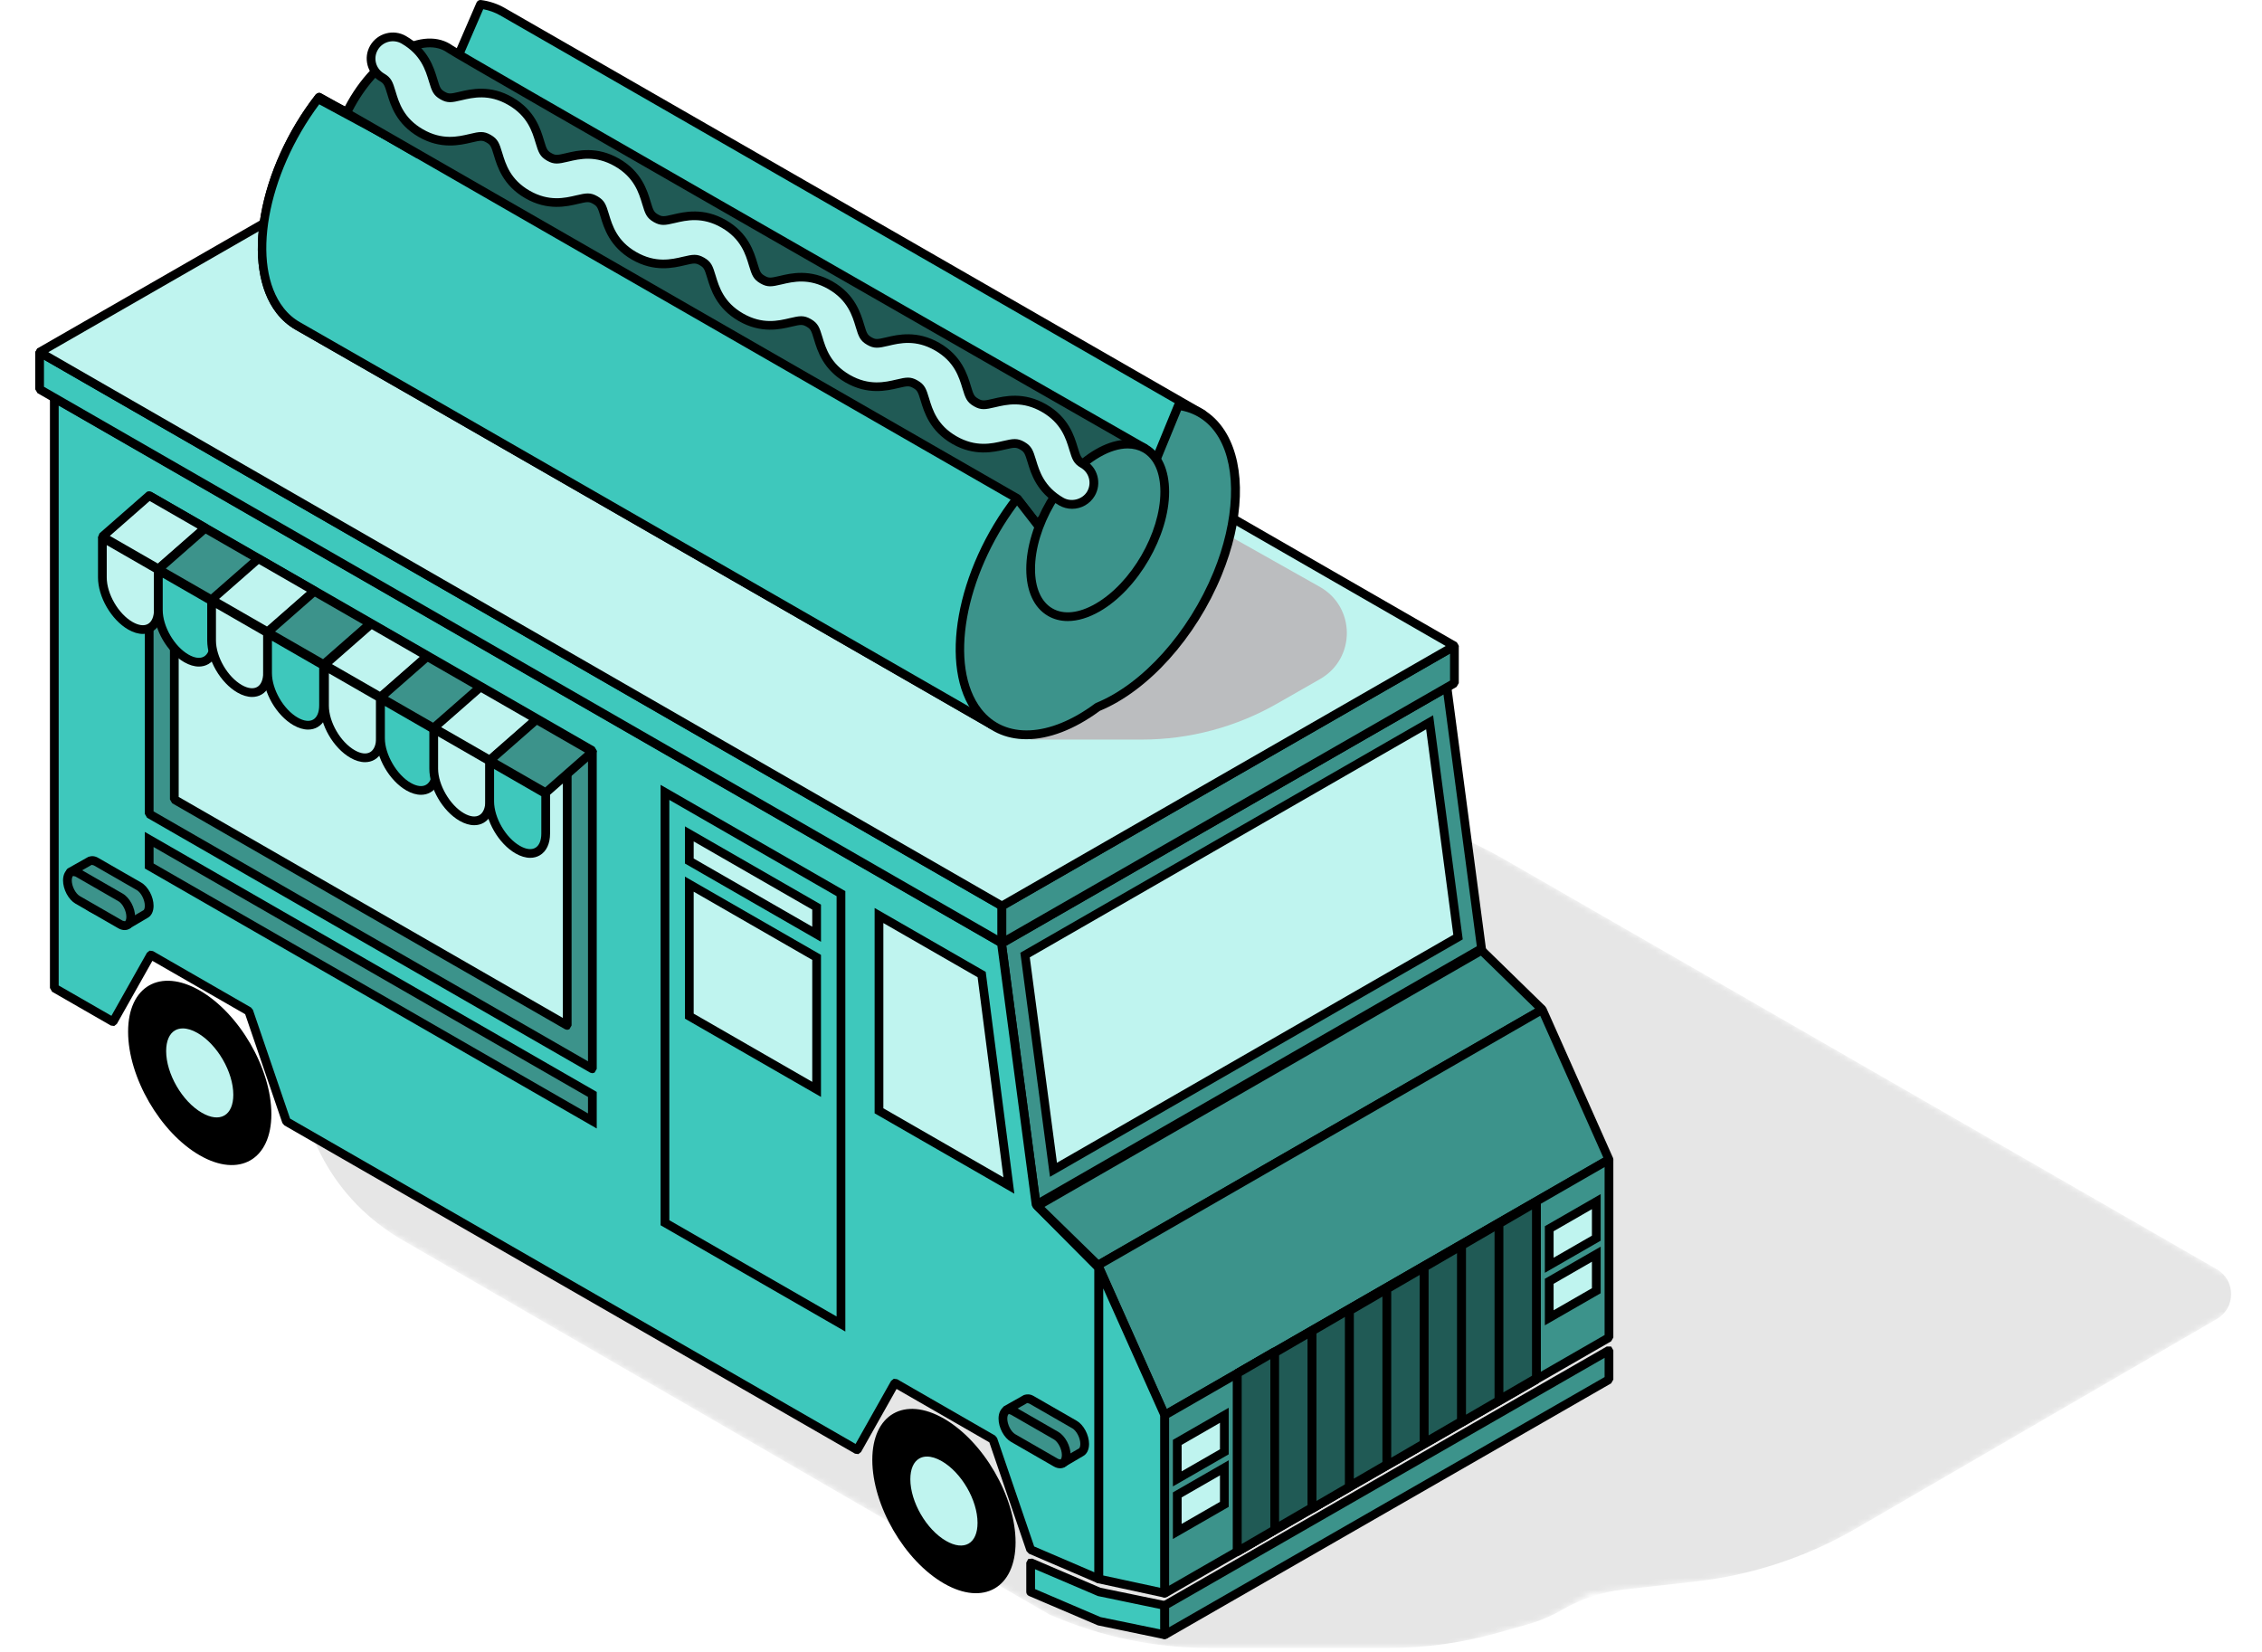
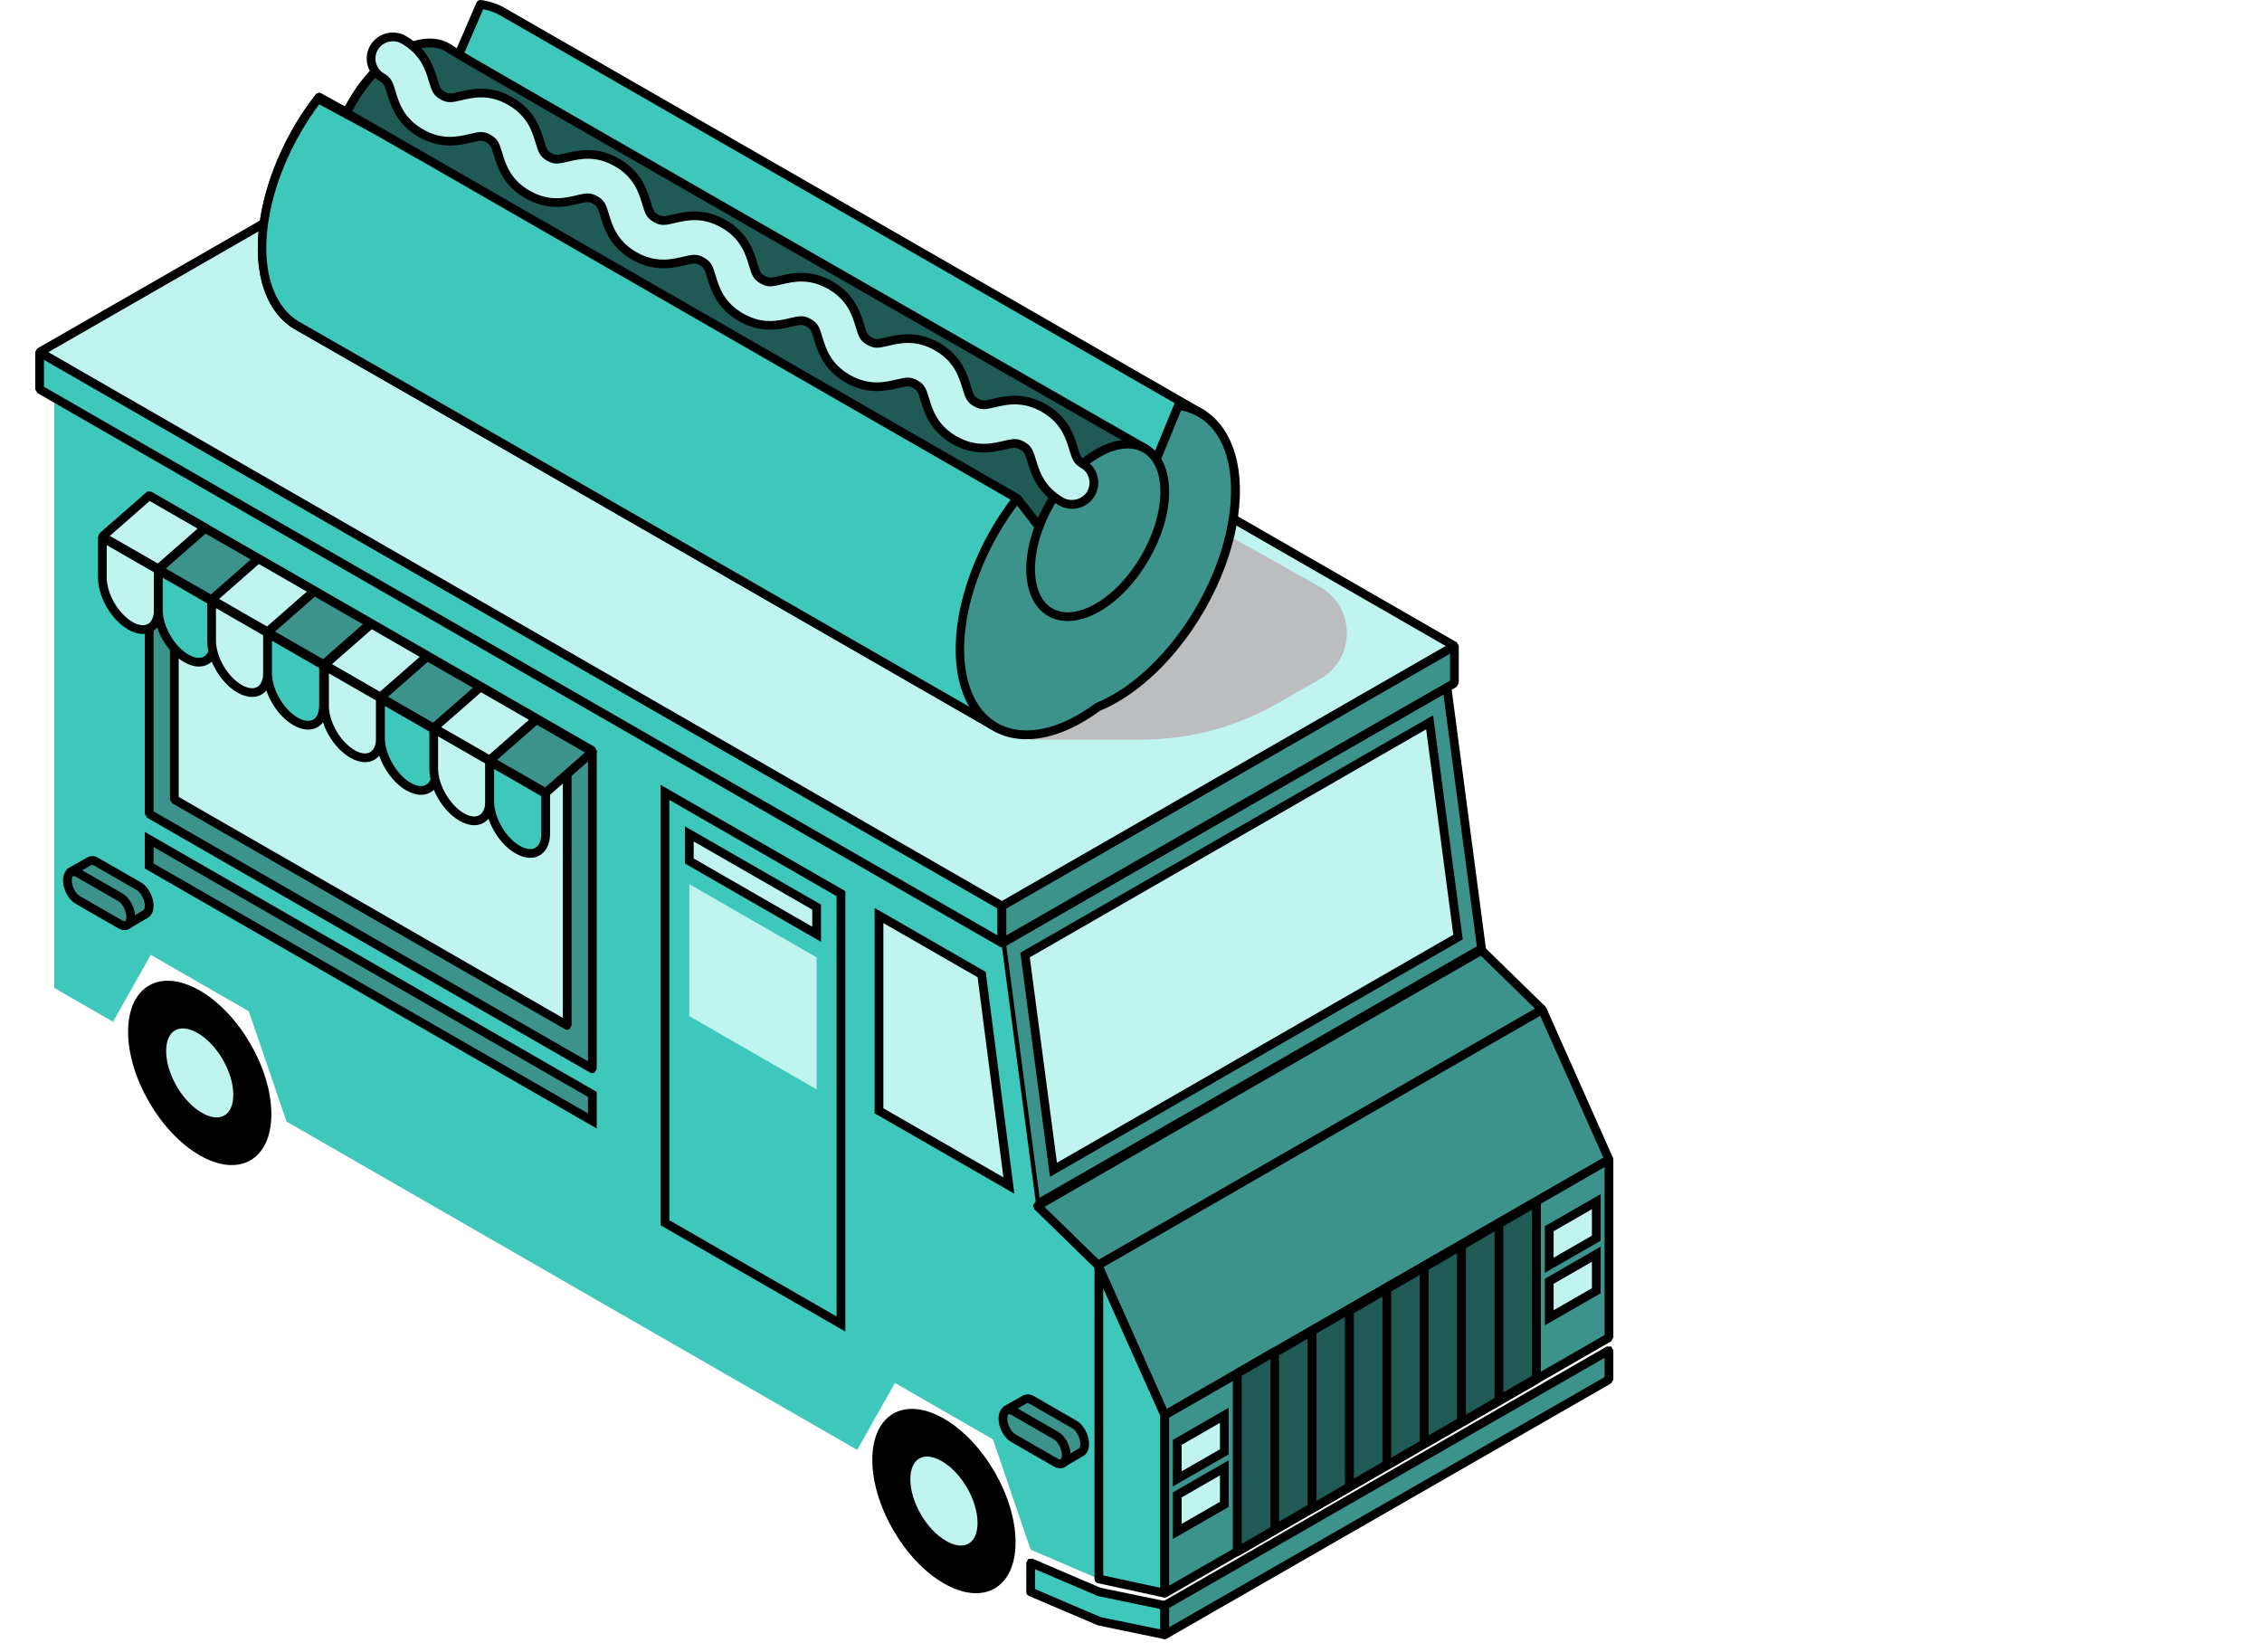
<svg xmlns="http://www.w3.org/2000/svg" width="382" height="279" viewBox="0 0 382 279" fill="none">
  <mask id="mask0_284_21947" style="mask-type:luminance" maskUnits="userSpaceOnUse" x="14" y="125" width="368" height="154">
    <path d="M243.898 278.328H198.432L185.573 276.104L177.252 272.706L14.734 178.628L74.09 144.476L132.048 136.313L135.375 134.398L168.83 153.655L169.199 153.752L169.568 153.655L219.238 125.11L381.676 218.571L374.337 222.796L300.827 265.484L268.659 269.091L261.052 273.483L243.898 278.328Z" fill="white" />
  </mask>
  <g mask="url(#mask0_284_21947)">
-     <path opacity="0.1" d="M252.922 275.779C246.935 277.47 240.743 278.328 234.522 278.328H204.193C200.359 278.328 196.533 278 192.756 277.346V277.346C187.982 276.521 183.311 275.18 178.825 273.349L177.252 272.706L68.047 209.49C44.357 195.776 44.402 161.558 68.128 147.906V147.906C72.066 145.641 76.401 144.151 80.9 143.517L131.092 136.448C131.724 136.359 132.333 136.149 132.886 135.831V135.831C134.427 134.944 136.324 134.944 137.865 135.831L168.719 153.591C168.793 153.633 168.872 153.666 168.954 153.687V153.687C169.115 153.73 169.283 153.73 169.444 153.687V153.687C169.526 153.666 169.605 153.633 169.679 153.591L184.338 145.166C205.946 132.749 232.526 132.756 254.127 145.184L374.336 214.348C377.593 216.222 377.593 220.921 374.337 222.796V222.796L313.554 258.093C305.161 262.967 295.846 266.043 286.201 267.124L274.124 268.478C270.52 268.882 267.038 270.027 263.897 271.841V271.841C262.008 272.931 259.99 273.783 257.891 274.376L252.922 275.779Z" fill="black" />
-   </g>
+     </g>
  <path d="M250.195 160.212L174.979 203.489L169.14 159.353L244.356 116.076L250.195 160.212Z" fill="#3C938B" />
  <path d="M169.937 159.741L175.567 202.3L249.401 159.821L243.769 117.262L169.937 159.741ZM174.392 204.674L168.346 158.962L168.774 158.714L244.944 114.89L250.992 160.6L250.567 160.847L174.392 204.674Z" fill="black" />
  <path d="M173.107 161.3L241.43 121.992L246.227 158.261L177.907 197.573L173.107 161.3Z" fill="#BFF4EF" />
  <path d="M173.905 161.691L178.495 196.384L245.431 157.873L240.843 123.177L173.905 161.691ZM177.317 198.758L172.313 160.912L172.739 160.665L242.018 120.806L247.022 158.652L246.597 158.9L177.317 198.758Z" fill="black" />
  <path d="M185.573 214.15L174.979 203.489L169.119 159.256L9.17 67.228V166.863L19.094 172.573L25.459 161.271L42.014 170.796L48.381 189.424L144.765 244.88L151.133 233.577L167.687 243.103L174.052 261.73L185.573 266.678V214.15Z" fill="#3EC8BC" />
-   <path d="M174.648 261.186L184.835 265.561V214.45L174.453 204.003L174.246 203.586L168.434 159.715L9.908 68.501V166.44L18.817 171.564L24.818 160.912L25.264 160.562L25.831 160.632L42.382 170.158L42.71 170.558L48.986 188.924L144.488 243.871L150.489 233.218L150.938 232.868L151.502 232.939L168.053 242.464L168.384 242.865L174.648 261.186ZM185.573 267.414L185.281 267.352L173.762 262.407L173.355 261.969L167.076 243.603L151.41 234.586L145.409 245.239L144.96 245.589L144.396 245.518L48.009 190.062L47.681 189.662L41.405 171.296L25.736 162.28L19.735 172.932L19.289 173.282L18.725 173.209L8.801 167.502L8.432 166.863V67.227L8.801 66.592H9.539L169.488 158.62L169.851 159.159L175.678 203.144L186.099 213.632L186.311 214.15V266.678L185.981 267.293L185.573 267.414Z" fill="black" />
  <path d="M100.037 180.525L25.193 137.463V83.713L100.037 126.775V180.525Z" fill="#3C938B" />
  <path d="M25.934 137.039L99.299 179.251V127.199L25.934 84.987V137.039ZM100.037 181.26L99.668 181.163L24.827 138.101L24.458 137.463V83.713L24.827 83.078H25.565L100.406 126.14L100.775 126.775V180.525L100.406 181.163L100.037 181.26Z" fill="black" />
  <path d="M29.441 135.021V91.044L95.789 129.217V173.197L29.441 135.021Z" fill="#BFF4EF" />
  <path d="M30.176 134.597L95.052 171.923V129.643L30.176 92.318V134.597ZM95.79 173.932L95.421 173.832L29.069 135.659L28.7 135.021V91.044L29.069 90.409H29.807L96.159 128.581L96.528 129.217V173.197L96.159 173.832L95.79 173.932Z" fill="black" />
  <path d="M148.441 187.606L170.38 200.232L165.778 164.601L148.441 154.625V187.606Z" fill="#BFF4EF" />
  <path d="M149.179 187.182L169.456 198.849L165.096 165.054L149.179 155.896V187.182ZM171.301 201.609L147.703 188.032V153.351L166.465 164.145L171.301 201.609Z" fill="black" />
  <path d="M112.297 206.513L142.021 223.616V150.931L112.297 133.83V206.513Z" fill="#3EC8BC" />
  <path d="M113.035 206.089L141.282 222.346V151.357L113.035 135.101V206.089ZM142.758 224.89L111.559 206.939V132.556L142.758 150.507V224.89Z" fill="black" />
  <path d="M137.907 183.99L116.408 171.623V149.327L137.907 161.697V183.99Z" fill="#BFF4EF" />
-   <path d="M117.147 171.196L137.17 182.719V162.121L117.147 150.601V171.196ZM138.646 185.264L115.671 172.047V148.056L138.646 161.271V185.264Z" fill="black" />
  <path d="M137.907 153.207L116.408 140.837V145.417L137.907 157.788V153.207Z" fill="#BFF4EF" />
  <path d="M117.147 144.994L137.17 156.517V153.631L117.147 142.111V144.994ZM138.646 159.062L115.671 145.844V139.566L138.646 152.781V159.062Z" fill="black" />
  <path d="M174.454 242.668L179.452 247.101C179.452 247.101 182.259 245.439 182.557 245.28C182.938 245.08 183.18 244.586 183.18 243.877C183.18 242.612 182.41 241.144 181.456 240.594L174.209 236.425C173.867 236.228 173.548 236.178 173.279 236.251L169.873 238.172C169.873 238.172 173.503 242.12 174.454 242.668Z" fill="#3C938B" />
  <path d="M171.041 238.352C172.425 239.829 174.288 241.726 174.822 242.032L174.943 242.12L179.539 246.192C180.357 245.709 181.987 244.75 182.211 244.633C182.305 244.583 182.441 244.341 182.441 243.877C182.441 242.882 181.812 241.647 181.086 241.235L173.839 237.063L173.476 236.96L171.041 238.352ZM179.454 247.836L178.964 247.648L174.013 243.262C172.939 242.576 169.931 239.328 169.326 238.67L169.143 238.058L169.509 237.534L172.915 235.61C173.405 235.454 173.937 235.419 174.574 235.787L181.824 239.958C182.999 240.632 183.917 242.353 183.917 243.877C183.917 244.841 183.548 245.592 182.905 245.93C182.606 246.089 179.832 247.733 179.832 247.733L179.454 247.836Z" fill="black" />
  <path d="M171.094 242.873L178.341 247.045C179.291 247.592 180.065 247.01 180.065 245.745C180.065 244.48 179.291 243.012 178.341 242.464L171.094 238.293C170.143 237.746 169.37 238.328 169.37 239.593C169.37 240.858 170.143 242.326 171.094 242.873Z" fill="#3C938B" />
  <path d="M170.409 238.823L170.336 238.84C170.259 238.887 170.108 239.102 170.108 239.593C170.108 240.588 170.74 241.823 171.463 242.235L178.71 246.407L179.1 246.498C179.177 246.454 179.327 246.239 179.327 245.745C179.327 244.753 178.693 243.518 177.972 243.1L170.725 238.931L170.409 238.823ZM179.026 247.983C178.684 247.983 178.324 247.883 177.972 247.683L170.725 243.512C169.55 242.835 168.632 241.117 168.632 239.593C168.632 238.658 168.984 237.919 169.598 237.566C170.141 237.255 170.82 237.287 171.463 237.658L178.71 241.826C179.882 242.503 180.803 244.224 180.803 245.745C180.803 246.68 180.452 247.419 179.838 247.772C179.593 247.913 179.315 247.983 179.026 247.983Z" fill="black" />
  <path d="M15.289 153.231L21.468 156.202C21.468 156.202 24.272 154.54 24.573 154.381C24.951 154.181 25.193 153.687 25.193 152.978C25.193 151.713 24.423 150.245 23.472 149.695L16.225 145.526C15.883 145.329 15.561 145.279 15.292 145.353L11.886 147.274C11.886 147.274 14.336 152.684 15.289 153.231Z" fill="#3C938B" />
  <path d="M15.653 152.59L21.433 155.369C22.194 154.919 23.992 153.854 24.228 153.731C24.32 153.684 24.459 153.443 24.459 152.981C24.459 151.986 23.824 150.751 23.104 150.333L15.857 146.165L15.493 146.065L12.837 147.58C13.891 149.83 15.178 152.228 15.653 152.59ZM21.468 156.938L21.149 156.867L14.968 153.893L14.918 153.866C13.876 153.266 11.978 149.268 11.216 147.577C11.057 147.23 11.193 146.821 11.523 146.632L14.93 144.714C15.431 144.555 15.96 144.523 16.595 144.894L23.842 149.059C25.014 149.736 25.935 151.457 25.935 152.981C25.935 153.943 25.566 154.693 24.919 155.031C24.624 155.19 21.846 156.835 21.846 156.835L21.468 156.938Z" fill="black" />
  <path d="M13.111 151.975L20.355 156.146C21.309 156.693 22.079 156.111 22.079 154.846C22.079 153.581 21.309 152.113 20.355 151.566L13.111 147.394C12.158 146.847 11.387 147.43 11.387 148.694C11.387 149.959 12.158 151.427 13.111 151.975Z" fill="#3C938B" />
  <path d="M13.477 151.339L20.724 155.508L21.114 155.599C21.19 155.555 21.341 155.337 21.341 154.846C21.341 153.852 20.709 152.616 19.986 152.204L12.739 148.033L12.349 147.944C12.27 147.986 12.122 148.203 12.122 148.695C12.122 149.686 12.757 150.922 13.477 151.339ZM21.043 157.085C20.697 157.085 20.334 156.985 19.986 156.785L12.739 152.616C11.567 151.936 10.646 150.215 10.646 148.695C10.646 147.759 10.997 147.021 11.608 146.668C12.152 146.362 12.83 146.385 13.477 146.756L20.724 150.927C21.899 151.604 22.817 153.325 22.817 154.846C22.817 155.784 22.466 156.523 21.852 156.873C21.604 157.017 21.329 157.085 21.043 157.085Z" fill="black" />
  <path d="M45.828 188.168C45.828 195.855 40.411 198.973 33.73 195.128C27.05 191.283 21.633 181.937 21.633 174.247C21.633 166.56 27.05 163.445 33.73 167.29C40.411 171.132 45.828 180.481 45.828 188.168Z" fill="black" />
  <path d="M40.142 184.896C40.142 188.971 37.273 190.621 33.73 188.585C30.191 186.547 27.322 181.593 27.322 177.521C27.322 173.447 30.191 171.794 33.73 173.832C37.273 175.868 40.142 180.822 40.142 184.896Z" fill="#BFF4EF" />
  <path d="M30.873 173.694C30.392 173.694 29.949 173.803 29.565 174.021C28.594 174.58 28.059 175.824 28.059 177.518C28.059 181.352 30.769 186.032 34.102 187.947C35.578 188.797 36.918 188.959 37.895 188.397C38.867 187.835 39.401 186.594 39.401 184.896C39.401 181.06 36.691 176.386 33.364 174.468C32.467 173.95 31.62 173.694 30.873 173.694ZM36.594 190.198C35.587 190.198 34.489 189.871 33.364 189.224C29.624 187.07 26.584 181.819 26.584 177.518C26.584 175.277 27.381 173.579 28.827 172.747C30.285 171.905 32.151 172.076 34.102 173.194C37.836 175.344 40.877 180.593 40.877 184.896C40.877 187.141 40.08 188.835 38.633 189.668C38.022 190.021 37.332 190.198 36.594 190.198Z" fill="black" />
  <path d="M171.508 260.48C171.508 268.167 166.091 271.282 159.411 267.437C152.73 263.595 147.313 254.246 147.313 246.56C147.313 238.873 152.73 235.754 159.411 239.599C166.091 243.444 171.508 252.79 171.508 260.48Z" fill="black" />
  <path d="M165.819 257.206C165.819 261.28 162.95 262.934 159.41 260.895C155.868 258.859 152.999 253.905 152.999 249.831C152.999 245.756 155.868 244.106 159.41 246.142C162.95 248.18 165.819 253.134 165.819 257.206Z" fill="#BFF4EF" />
  <path d="M156.549 246.003C156.065 246.003 155.625 246.112 155.245 246.333C154.271 246.892 153.736 248.133 153.736 249.831C153.736 253.664 156.446 258.341 159.779 260.256C161.252 261.107 162.595 261.26 163.575 260.707C164.546 260.145 165.084 258.9 165.084 257.206C165.084 253.373 162.374 248.698 159.041 246.78C158.144 246.265 157.296 246.003 156.549 246.003ZM162.273 262.507C161.267 262.507 160.169 262.18 159.041 261.533C155.301 259.38 152.26 254.132 152.26 249.831C152.26 247.589 153.057 245.895 154.507 245.056C155.959 244.23 157.828 244.385 159.779 245.506C163.516 247.657 166.56 252.905 166.56 257.206C166.56 259.45 165.76 261.145 164.313 261.977C163.699 262.33 163.008 262.507 162.273 262.507Z" fill="black" />
  <path d="M100.037 189.321L25.193 146.259V141.781L100.037 184.843V189.321Z" fill="#3C938B" />
  <path d="M25.934 145.835L99.299 188.047V185.267L25.934 143.055V145.835ZM100.775 190.595L99.668 189.959L24.458 146.685V140.508L25.565 141.143L100.775 184.417V190.595Z" fill="black" />
  <path d="M196.696 276.104L185.559 273.795L174.052 268.867V263.916L185.559 268.841L196.696 271.153V276.104Z" fill="#3EC8BC" />
  <path d="M174.792 268.382L185.851 273.118L195.961 275.201V271.753L185.408 269.561L174.792 265.028V268.382ZM196.699 276.839L196.548 276.825L185.408 274.515L173.762 269.544C173.491 269.429 173.316 269.161 173.316 268.867V263.916L173.647 263.301L174.344 263.24L185.851 268.167L196.847 270.432C197.192 270.506 197.437 270.806 197.437 271.153V276.104L197.165 276.675L196.699 276.839Z" fill="black" />
  <path d="M175.177 203.68L250.196 160.5L260.454 170.511L185.435 213.691L175.177 203.68Z" fill="#3C938B" />
  <path d="M176.39 203.833L185.55 212.776L259.242 170.358L250.083 161.418L176.39 203.833ZM185.434 214.426L184.918 214.217L174.663 204.206L174.444 203.589L174.81 203.042L249.829 159.862C250.112 159.7 250.475 159.741 250.711 159.974L260.969 169.985L261.185 170.602L260.822 171.147L185.803 214.329L185.434 214.426Z" fill="black" />
  <path d="M196.697 239.017L271.718 195.837L260.453 170.511L185.435 213.691L196.697 239.017Z" fill="#3C938B" />
  <path d="M186.376 214L197.042 237.973L270.773 195.528L260.11 171.556L186.376 214ZM196.699 239.755L196.469 239.717L196.023 239.317L184.761 213.991C184.608 213.647 184.741 213.244 185.065 213.053L260.084 169.873L260.68 169.811L261.129 170.211L272.391 195.537C272.544 195.884 272.411 196.284 272.086 196.476L197.068 239.655L196.699 239.755Z" fill="black" />
  <path d="M196.696 269.085L185.573 266.678V214.15L196.696 239.017V269.085Z" fill="#3EC8BC" />
  <path d="M186.311 266.087L195.961 268.173V239.173L186.311 217.603V266.087ZM196.699 269.82L196.543 269.803L185.416 267.396C185.077 267.326 184.835 267.023 184.835 266.678V214.15C184.835 213.8 185.08 213.502 185.419 213.429C185.756 213.352 186.104 213.532 186.249 213.85L197.372 238.72L197.437 239.02V269.085L197.162 269.658L196.699 269.82Z" fill="black" />
  <path d="M271.717 225.905L196.696 269.085V239.017L271.717 195.837V225.905Z" fill="#3C938B" />
  <path d="M197.437 239.443V267.814L270.98 225.478V197.111L197.437 239.443ZM196.699 269.82L196.33 269.723L195.961 269.085V239.02L196.33 238.381L271.349 195.199H272.087L272.456 195.837V225.905L272.087 226.54L197.068 269.723L196.699 269.82Z" fill="black" />
  <path d="M208.957 232.021L259.459 202.95V232.983L208.957 262.051V232.021Z" fill="#ED8063" />
  <path d="M209.694 232.445V260.777L258.721 232.556V204.224L209.694 232.445ZM208.956 262.786L208.587 262.689L208.218 262.051V232.021L208.587 231.383L259.089 202.312H259.827L260.196 202.95V232.983L259.827 233.621L209.325 262.689L208.956 262.786Z" fill="black" />
  <path d="M206.76 245.2L198.813 249.775V243.606L206.76 239.031V245.2Z" fill="#BFF4EF" />
  <path d="M199.551 244.033V248.501L206.024 244.777V240.305L199.551 244.033ZM198.075 251.046V243.182L207.5 237.761V245.627L198.075 251.046Z" fill="black" />
  <path d="M206.76 254.076L198.813 258.65V252.481L206.76 247.907V254.076Z" fill="#BFF4EF" />
  <path d="M199.551 252.905V257.379L206.024 253.652V249.181L199.551 252.905ZM198.075 259.924V252.055L207.5 246.633V254.502L198.075 259.924Z" fill="black" />
  <path d="M269.578 209.119L261.631 213.694V207.525L269.578 202.95V209.119Z" fill="#BFF4EF" />
  <path d="M262.369 207.948V212.423L268.84 208.695V204.221L262.369 207.948ZM260.893 214.967V207.098L270.316 201.676V209.546L260.893 214.967Z" fill="black" />
  <path d="M269.578 217.995L261.631 222.569V216.4L269.578 211.826V217.995Z" fill="#BFF4EF" />
  <path d="M262.369 216.827V221.295L268.84 217.571V213.099L262.369 216.827ZM260.893 223.84V215.977L270.316 210.555V218.421L260.893 223.84Z" fill="black" />
  <path d="M271.717 233.004L196.696 276.104V271.153L271.717 228.053V233.004Z" fill="#3C938B" />
  <path d="M197.437 271.58V274.83L270.98 232.577V229.326L197.437 271.58ZM196.699 276.839L196.33 276.742L195.961 276.104V271.153L196.33 270.518L271.349 227.414H272.087L272.456 228.053V233.004L272.087 233.639L197.068 276.742L196.699 276.839Z" fill="black" />
  <path d="M215.271 258.377L208.957 262.051V231.948L215.271 228.273V258.377Z" fill="#205A55" />
  <path d="M209.694 232.371V260.768L214.533 257.953V229.556L209.694 232.371ZM208.956 262.786L208.59 262.689L208.218 262.051V231.948L208.584 231.312L214.899 227.638L215.637 227.635L216.009 228.273V258.377L215.642 259.012L209.328 262.686L208.956 262.786Z" fill="black" />
  <path d="M221.582 254.608L215.271 258.282V228.476L221.582 224.805V254.608Z" fill="#205A55" />
  <path d="M216.008 228.9V257L220.843 254.188V226.085L216.008 228.9ZM215.27 259.015L214.904 258.918L214.532 258.28V228.479L214.898 227.844L221.21 224.17L221.948 224.167L222.319 224.805V254.608L221.953 255.244L215.642 258.915L215.27 259.015Z" fill="black" />
  <path d="M227.896 251.11L221.582 254.785V224.805L227.896 221.131V251.11Z" fill="#205A55" />
  <path d="M222.32 225.226V253.502L227.158 250.687V222.41L222.32 225.226ZM221.582 255.52L221.216 255.423L220.844 254.785V224.805L221.21 224.169L227.524 220.495L228.262 220.492L228.634 221.131V251.11L228.268 251.746L221.954 255.42L221.582 255.52Z" fill="black" />
  <path d="M234.208 247.342L227.896 251.016V221.378L234.208 217.703V247.342Z" fill="#205A55" />
  <path d="M228.634 221.798V249.734L233.469 246.921V218.983L228.634 221.798ZM227.896 251.752L227.53 251.655L227.158 251.016V221.378L227.524 220.742L233.835 217.068L234.573 217.065L234.945 217.703V247.345L234.579 247.98L228.268 251.652L227.896 251.752Z" fill="black" />
  <path d="M240.522 243.806L234.208 247.477V217.703L240.522 214.029V243.806Z" fill="#205A55" />
  <path d="M234.945 218.124V246.198L239.781 243.382V215.312L234.945 218.124ZM234.207 248.216L233.841 248.116L233.469 247.48V217.703L233.835 217.068L240.147 213.397L240.885 213.394L241.257 214.029V243.806L240.891 244.438L234.579 248.113L234.207 248.216Z" fill="black" />
  <path d="M246.833 240.037L240.522 243.712V214.029L246.833 210.358V240.037Z" fill="#205A55" />
  <path d="M241.256 214.453V242.429L246.094 239.617V211.637L241.256 214.453ZM240.518 244.444L240.152 244.347L239.78 243.709V214.029L240.146 213.397L246.461 209.722L247.199 209.719L247.57 210.355V240.038L247.204 240.673L240.89 244.344L240.518 244.444Z" fill="black" />
  <path d="M253.147 236.54L246.833 240.214V210.358L253.147 206.683V236.54Z" fill="#205A55" />
  <path d="M247.571 210.778V238.931L252.409 236.116V207.966L247.571 210.778ZM246.833 240.949L246.467 240.852L246.095 240.214V210.355L246.461 209.722L252.775 206.051L253.513 206.048L253.885 206.683V236.54L253.519 237.175L247.205 240.849L246.833 240.949Z" fill="black" />
  <path d="M259.459 232.771L253.147 236.446V206.683L259.459 203.009V232.771Z" fill="#205A55" />
  <path d="M253.885 207.107V235.163L258.72 232.351V204.292L253.885 207.107ZM253.147 237.181L252.781 237.081L252.409 236.446V206.684L252.775 206.051L259.086 202.377L259.824 202.374L260.196 203.009V232.774L259.83 233.407L253.519 237.078L253.147 237.181Z" fill="black" />
  <path d="M169.202 152.984L6.687 59.479V65.748L169.202 159.253V152.984Z" fill="#3EC8BC" />
  <path d="M7.426 65.324L168.464 157.982V153.407L7.426 60.752V65.324ZM169.202 159.988L168.833 159.891L6.319 66.386L5.95 65.748V59.478L6.319 58.843H7.057L169.571 152.345L169.94 152.984V159.253L169.571 159.891L169.202 159.988Z" fill="black" />
  <path d="M169.202 152.984L245.617 109.104V115.373L169.202 159.253V152.984Z" fill="#3C938B" />
  <path d="M169.94 153.407V157.982L244.878 114.946V110.378L169.94 153.407ZM169.202 159.988L168.833 159.891L168.464 159.253V152.984L168.833 152.345L245.247 108.465L245.985 108.468L246.354 109.104V115.373L245.985 116.011L169.571 159.891L169.202 159.988Z" fill="black" />
  <path d="M6.687 59.479L83.105 15.566L245.616 109.104L169.199 153.016L6.687 59.479Z" fill="#BFF4EF" />
  <path d="M8.164 59.479L169.199 152.166L244.141 109.104L83.105 16.414L8.164 59.479ZM169.199 153.751L168.83 153.654L6.319 60.114L5.95 59.479L6.319 58.84L82.736 14.928H83.474L245.986 108.468L246.355 109.104L245.986 109.742L169.568 153.654L169.199 153.751Z" fill="black" />
  <path d="M192.797 124.91H174.052V96.901L203.878 88.405L222.886 99.116C228.935 102.523 228.982 111.19 222.972 114.664L215.866 118.724C208.858 122.777 200.9 124.91 192.797 124.91Z" fill="#BBBDBF" />
  <path d="M17.288 90.791V97.525C17.288 100.531 19.404 104.185 22.014 105.685C24.626 107.189 26.743 105.971 26.743 102.967V96.231L17.288 90.791Z" fill="#BFF4EF" />
  <path d="M18.026 92.065V97.525C18.026 100.29 19.98 103.667 22.386 105.05C23.414 105.638 24.337 105.756 24.99 105.38C25.645 105.003 26.005 104.144 26.005 102.967V96.657L18.026 92.065ZM24.131 107.068C23.352 107.068 22.507 106.818 21.648 106.324C18.791 104.679 16.55 100.817 16.55 97.525V90.791L16.919 90.156H17.657L27.112 95.595L27.481 96.231V102.967C27.481 104.691 26.858 106.003 25.728 106.653C25.247 106.93 24.707 107.068 24.131 107.068Z" fill="black" />
  <path d="M34.639 89.153L25.184 83.713L17.288 90.635L26.743 96.075L34.639 89.153Z" fill="#BFF4EF" />
  <path d="M18.548 90.509L26.654 95.174L33.379 89.279L25.273 84.613L18.548 90.509ZM26.743 96.81L26.374 96.713L16.919 91.27L16.553 90.709L16.801 90.082L24.697 83.163C24.933 82.951 25.276 82.919 25.553 83.078L35.008 88.517L35.374 89.079L35.127 89.706L27.23 96.627L26.743 96.81Z" fill="black" />
  <path d="M26.743 96.301V103.038C26.743 106.042 28.859 109.695 31.469 111.198C34.081 112.699 36.198 111.481 36.198 108.477V101.741L26.743 96.301Z" fill="#3EC8BC" />
  <path d="M27.481 97.575V103.035C27.481 105.8 29.436 109.177 31.841 110.56C32.869 111.148 33.79 111.266 34.445 110.89C35.1 110.513 35.461 109.657 35.461 108.477V102.167L27.481 97.575ZM33.586 112.578C32.807 112.578 31.962 112.328 31.103 111.834C28.246 110.189 26.005 106.327 26.005 103.035V96.301L26.374 95.666H27.112L36.568 101.105L36.937 101.741V108.477C36.937 110.204 36.317 111.513 35.183 112.163C34.702 112.44 34.162 112.578 33.586 112.578Z" fill="black" />
  <path d="M44.094 94.665L34.639 89.223L26.743 96.145L36.198 101.585L44.094 94.665Z" fill="#3C938B" />
  <path d="M28.004 96.022L36.11 100.684L42.834 94.789L34.728 90.123L28.004 96.022ZM36.199 102.32L35.83 102.223L26.374 96.784L26.008 96.219L26.256 95.595L34.153 88.673C34.389 88.461 34.731 88.429 35.009 88.588L44.464 94.027L44.83 94.592L44.582 95.216L36.686 102.138L36.199 102.32Z" fill="black" />
  <path d="M35.731 101.435V108.171C35.731 111.175 37.848 114.829 40.461 116.329C43.07 117.832 45.187 116.614 45.187 113.611V106.874L35.731 101.435Z" fill="#BFF4EF" />
  <path d="M36.47 102.708V108.171C36.47 110.937 38.424 114.311 40.83 115.693C41.858 116.285 42.781 116.4 43.437 116.023C44.089 115.646 44.449 114.79 44.449 113.611V107.301L36.47 102.708ZM42.575 117.712C41.798 117.712 40.954 117.462 40.092 116.967C37.235 115.323 34.994 111.46 34.994 108.171V101.435L35.363 100.799H36.101L45.556 106.239L45.925 106.874V113.611C45.925 115.338 45.302 116.647 44.175 117.297C43.694 117.573 43.15 117.712 42.575 117.712Z" fill="black" />
  <path d="M53.083 99.799L43.628 94.357L35.731 101.279L45.187 106.718L53.083 99.799Z" fill="#BFF4EF" />
  <path d="M36.993 101.152L45.099 105.818L51.823 99.922L43.717 95.257L36.993 101.152ZM45.187 107.453L44.818 107.356L35.363 101.914L34.997 101.352L35.245 100.725L43.142 93.806C43.378 93.595 43.72 93.562 43.998 93.721L53.453 99.16L53.819 99.725L53.571 100.349L45.674 107.271L45.187 107.453Z" fill="black" />
  <path d="M45.187 106.945V113.681C45.187 116.685 47.303 120.339 49.916 121.842C52.529 123.342 54.645 122.124 54.645 119.121V112.384L45.187 106.945Z" fill="#3EC8BC" />
  <path d="M45.925 108.218V113.681C45.925 116.446 47.879 119.821 50.285 121.203C51.318 121.795 52.233 121.912 52.891 121.533C53.544 121.156 53.904 120.3 53.904 119.121V112.81L45.925 108.218ZM52.029 123.221C51.253 123.221 50.409 122.971 49.547 122.477C46.689 120.833 44.449 116.97 44.449 113.681V106.944L44.818 106.309H45.556L55.011 111.748L55.38 112.384V119.121C55.38 120.847 54.76 122.156 53.629 122.807C53.148 123.083 52.605 123.221 52.029 123.221Z" fill="black" />
  <path d="M62.539 105.309L53.084 99.867L45.187 106.789L54.645 112.228L62.539 105.309Z" fill="#3C938B" />
  <path d="M46.448 106.665L54.554 111.328L61.281 105.432L53.172 100.767L46.448 106.665ZM54.642 112.964L54.273 112.866L44.818 107.427L44.452 106.862L44.7 106.239L52.597 99.317C52.833 99.105 53.175 99.069 53.453 99.231L62.908 104.673L63.274 105.235L63.026 105.859L55.132 112.781L54.642 112.964Z" fill="black" />
  <path d="M54.802 112.449V119.185C54.802 122.189 56.918 125.843 59.528 127.346C62.14 128.849 64.257 127.628 64.257 124.625V117.891L54.802 112.449Z" fill="#BFF4EF" />
  <path d="M55.539 113.722V119.185C55.539 121.951 57.494 125.325 59.9 126.708C60.924 127.299 61.854 127.416 62.503 127.037C63.158 126.66 63.519 125.804 63.519 124.625V118.315L55.539 113.722ZM61.644 128.726C60.865 128.726 60.02 128.476 59.161 127.981C56.304 126.337 54.063 122.474 54.063 119.185V112.449L54.432 111.813H55.17L64.626 117.253L64.995 117.888V124.625C64.995 126.352 64.372 127.661 63.241 128.314C62.76 128.59 62.22 128.726 61.644 128.726Z" fill="black" />
  <path d="M72.153 110.813L62.698 105.374L54.802 112.293L64.257 117.735L72.153 110.813Z" fill="#BFF4EF" />
  <path d="M56.062 112.169L64.168 116.832L70.89 110.939L62.784 106.274L56.062 112.169ZM64.257 118.47L63.888 118.37L54.433 112.931L54.067 112.366L54.315 111.743L62.208 104.821C62.447 104.609 62.787 104.576 63.065 104.735L72.52 110.178L72.886 110.739L72.638 111.366L64.744 118.285L64.257 118.47Z" fill="black" />
  <path d="M64.257 117.959V124.695C64.257 127.699 66.373 131.353 68.983 132.856C71.595 134.359 73.712 133.141 73.712 130.135V123.401L64.257 117.959Z" fill="#3EC8BC" />
  <path d="M64.995 119.232V124.695C64.995 127.414 66.99 130.858 69.355 132.218C70.382 132.809 71.303 132.929 71.958 132.547C72.614 132.17 72.974 131.314 72.974 130.135V123.825L64.995 119.232ZM71.099 134.236C70.32 134.236 69.476 133.986 68.617 133.494C65.759 131.847 63.519 127.984 63.519 124.695V117.959L63.888 117.323H64.626L74.081 122.766L74.45 123.401V130.135C74.45 131.862 73.83 133.171 72.696 133.824C72.215 134.1 71.675 134.236 71.099 134.236Z" fill="black" />
  <path d="M81.609 116.323L72.153 110.884L64.257 117.803L73.712 123.245L81.609 116.323Z" fill="#3C938B" />
  <path d="M65.517 117.679L73.623 122.342L80.348 116.449L72.239 111.784L65.517 117.679ZM73.712 123.98L73.343 123.88L63.888 118.441L63.522 117.876L63.77 117.253L71.663 110.331C71.899 110.122 72.242 110.086 72.519 110.248L81.977 115.688L82.343 116.249L82.095 116.876L74.199 123.795L73.712 123.98Z" fill="black" />
  <path d="M73.246 123.092V129.829C73.246 132.832 75.362 136.486 77.975 137.989C80.584 139.493 82.701 138.275 82.701 135.268V128.534L73.246 123.092Z" fill="#BFF4EF" />
  <path d="M73.983 124.366V129.829C73.983 132.547 75.979 135.992 78.343 137.351C79.374 137.945 80.292 138.06 80.95 137.68C81.602 137.304 81.963 136.448 81.963 135.268V128.961L73.983 124.366ZM80.088 139.372C79.312 139.372 78.467 139.122 77.605 138.628C74.748 136.98 72.507 133.121 72.507 129.829V123.092L72.876 122.457H73.614L83.07 127.899L83.439 128.534V135.268C83.439 136.995 82.816 138.304 81.688 138.957C81.207 139.234 80.664 139.372 80.088 139.372Z" fill="black" />
  <path d="M90.597 121.456L81.142 116.017L73.246 122.936L82.701 128.378L90.597 121.456Z" fill="#BFF4EF" />
  <path d="M74.506 122.813L82.612 127.475L89.337 121.58L81.231 116.917L74.506 122.813ZM82.701 129.111L82.332 129.014L72.877 123.575L72.511 123.013L72.759 122.386L80.655 115.464C80.891 115.255 81.234 115.22 81.511 115.379L90.966 120.818L91.332 121.383L91.085 122.007L83.188 128.929L82.701 129.111Z" fill="black" />
  <path d="M82.7 128.605V135.339C82.7 138.345 84.817 141.996 87.429 143.499C90.039 145.003 92.158 143.785 92.158 140.778V134.044L82.7 128.605Z" fill="#3EC8BC" />
  <path d="M83.438 129.876V135.339C83.438 138.104 85.392 141.478 87.798 142.861C88.828 143.455 89.749 143.573 90.405 143.191C91.057 142.814 91.417 141.958 91.417 140.778V134.471L83.438 129.876ZM89.543 144.882C88.766 144.882 87.922 144.632 87.06 144.138C84.203 142.49 81.962 138.631 81.962 135.339V128.602L82.331 127.967H83.069L92.524 133.406L92.893 134.044V140.778C92.893 142.505 92.273 143.814 91.143 144.467C90.661 144.744 90.118 144.882 89.543 144.882Z" fill="black" />
  <path d="M100.052 126.966L90.597 121.527L82.7 128.449L92.158 133.889L100.052 126.966Z" fill="#3C938B" />
  <path d="M83.961 128.326L92.067 132.988L98.794 127.093L90.685 122.427L83.961 128.326ZM92.156 134.624L91.787 134.527L82.331 129.085L81.965 128.52L82.213 127.896L90.11 120.974C90.349 120.762 90.688 120.733 90.966 120.889L100.421 126.331L100.787 126.893L100.539 127.52L92.645 134.442L92.156 134.624Z" fill="black" />
  <path d="M53.901 16.411C44.342 28.704 41.381 44.831 47.285 52.433C48.162 53.56 49.18 54.436 50.317 55.072C54.881 57.622 167.628 122.483 167.628 122.483L171.752 84.172L53.901 16.411Z" fill="#3EC8BC" />
  <path d="M54.096 17.37C45.052 29.328 42.247 44.746 47.871 51.983C48.665 53.01 49.609 53.83 50.678 54.43C54.97 56.825 155.907 114.893 167.015 121.283L170.971 84.569L54.096 17.37ZM167.629 123.219L167.26 123.121C166.132 122.471 54.465 58.231 49.958 55.713C48.715 55.016 47.62 54.066 46.702 52.883C40.618 45.046 43.581 28.481 53.32 15.958C53.547 15.666 53.955 15.587 54.273 15.772L172.122 83.537C172.376 83.681 172.517 83.96 172.488 84.251L168.364 122.562L167.963 123.139L167.629 123.219Z" fill="black" />
  <path d="M81.144 0.734L77.425 9.806L67.524 33.95L53.901 16.411C44.342 28.704 41.381 44.831 47.285 52.433C48.162 53.56 49.18 54.436 50.317 55.072C54.881 57.622 167.628 122.483 167.628 122.483L203.152 69.981C203.152 69.981 91.367 5.691 84.825 1.958C83.736 1.337 82.508 0.919 81.144 0.734Z" fill="#3EC8BC" />
  <path d="M53.907 17.62C45.016 29.54 42.288 44.796 47.871 51.983C48.665 53.01 49.609 53.83 50.678 54.43C55.023 56.857 158.534 116.402 167.402 121.503L202.099 70.225C192.691 64.815 90.659 6.135 84.46 2.596C83.592 2.102 82.636 1.752 81.606 1.555L71.038 26.006L70.456 26.456C70.179 26.497 69.931 26.385 69.774 26.176L53.907 17.62ZM167.629 123.219L167.26 123.121C166.132 122.471 54.465 58.231 49.958 55.713C48.715 55.016 47.62 54.066 46.702 52.883C40.618 45.046 43.581 28.481 53.32 15.958L53.904 15.675L54.486 15.96L70.155 24.27L80.463 0.457C80.59 0.148 80.912 -0.04 81.243 0.007C82.677 0.198 84.006 0.643 85.192 1.319C91.663 5.011 202.403 68.701 203.522 69.345L203.87 69.816L203.764 70.393L168.24 122.895L167.629 123.219Z" fill="black" />
  <path d="M193.381 75.758L175.04 88.405L171.752 84.172L58.529 19.073C60.599 14.775 63.858 10.895 67.524 8.788C70.895 6.847 73.921 6.8 75.996 8.297C77.77 9.577 193.381 75.758 193.381 75.758Z" fill="#205A55" />
  <path d="M59.498 18.782L172.121 83.537L172.337 83.722L175.197 87.405L192.003 75.814C179.87 68.869 77.278 10.13 75.563 8.894C73.667 7.524 70.869 7.712 67.893 9.424C64.626 11.304 61.594 14.69 59.498 18.782ZM175.044 89.141L174.459 88.855L171.256 84.737L58.161 19.708C57.827 19.517 57.697 19.102 57.863 18.755C60.091 14.131 63.477 10.265 67.155 8.15C70.653 6.135 74.039 5.973 76.427 7.703C78.001 8.806 153.857 52.286 193.753 75.12L194.122 75.726L193.804 76.362L175.463 89.008L175.044 89.141Z" fill="black" />
  <path d="M198.996 68.495L185.376 101.711L171.753 84.172C162.194 96.466 159.233 112.593 165.137 120.194C169.53 125.852 177.597 125.184 185.376 119.409C193.154 116.232 201.219 107.618 205.615 96.907C211.519 82.51 208.555 69.79 198.996 68.495Z" fill="#3C938B" />
  <path d="M171.759 85.381C162.867 97.301 160.14 112.554 165.719 119.744C169.716 124.881 177.255 124.525 184.933 118.818L185.096 118.726C192.954 115.52 200.741 106.844 204.933 96.628C208.522 87.867 208.879 79.186 205.854 73.973C204.39 71.443 202.184 69.84 199.46 69.316L186.058 101.99L185.476 102.438C185.196 102.485 184.951 102.37 184.791 102.161L171.759 85.381ZM173.329 124.851C169.798 124.851 166.734 123.451 164.556 120.644C158.466 112.805 161.433 96.242 171.171 83.722L171.753 83.437L172.337 83.722L185.175 100.252L198.314 68.219C198.441 67.91 198.775 67.724 199.097 67.769C202.553 68.233 205.328 70.125 207.135 73.237C210.429 78.921 210.116 87.873 206.299 97.184C201.981 107.712 193.916 116.676 185.742 120.053C181.417 123.245 177.107 124.851 173.329 124.851Z" fill="black" />
  <path d="M196.699 83.063C196.699 90.259 191.628 99.01 185.376 102.608C179.12 106.206 174.052 103.291 174.052 96.095C174.052 88.897 179.12 80.148 185.376 76.547C188.502 74.749 191.333 74.579 193.381 75.758C195.433 76.938 196.699 79.465 196.699 83.063Z" fill="#3C938B" />
  <path d="M190.433 75.738C189.01 75.738 187.413 76.223 185.745 77.185C179.705 80.663 174.79 89.144 174.79 96.095C174.79 99.302 175.835 101.67 177.739 102.764C179.635 103.859 182.218 103.576 185.007 101.973C191.047 98.499 195.962 90.015 195.962 83.063C195.962 79.856 194.914 77.485 193.016 76.394C192.254 75.956 191.38 75.738 190.433 75.738ZM180.317 104.891C179.112 104.891 177.993 104.609 177.001 104.038C174.622 102.67 173.314 99.849 173.314 96.095C173.314 88.676 178.56 79.624 185.007 75.912C188.266 74.032 191.375 73.752 193.754 75.12C196.127 76.488 197.438 79.309 197.438 83.063C197.438 90.482 192.189 99.54 185.745 103.247C183.844 104.341 181.996 104.891 180.317 104.891Z" fill="black" />
  <path d="M181.055 85.204C180.429 85.204 179.797 85.046 179.218 84.71C175.7 82.686 174.826 79.794 174.247 77.879C173.772 76.308 173.592 75.832 172.641 75.285C171.691 74.735 171.186 74.82 169.583 75.197C167.632 75.653 164.68 76.347 161.161 74.32C157.645 72.299 156.772 69.407 156.196 67.492C155.724 65.924 155.547 65.447 154.599 64.903C153.651 64.356 153.147 64.441 151.553 64.818C149.601 65.277 146.652 65.974 143.136 63.95C139.618 61.926 138.747 59.034 138.171 57.119C137.702 55.554 137.522 55.078 136.577 54.533C135.63 53.989 135.128 54.071 133.528 54.448C131.58 54.91 128.628 55.604 125.112 53.577C121.593 51.556 120.722 48.664 120.147 46.749C119.674 45.181 119.497 44.708 118.55 44.16C117.602 43.616 117.103 43.702 115.503 44.078C113.552 44.537 110.603 45.231 107.084 43.21C103.568 41.183 102.698 38.292 102.122 36.379C101.653 34.814 101.472 34.338 100.528 33.791C99.586 33.249 99.084 33.335 97.487 33.711C95.536 34.17 92.59 34.867 89.071 32.843C85.555 30.819 84.685 27.928 84.109 26.015C83.637 24.448 83.46 23.971 82.512 23.427C81.567 22.885 81.066 22.968 79.472 23.347C77.523 23.806 74.577 24.503 71.058 22.482C67.543 20.456 66.672 17.564 66.096 15.652C65.627 14.084 65.45 13.61 64.505 13.066C62.746 12.054 62.143 9.812 63.159 8.062C64.177 6.308 66.424 5.705 68.183 6.72C71.699 8.744 72.567 11.636 73.142 13.548C73.615 15.113 73.792 15.59 74.737 16.134C75.678 16.672 76.18 16.59 77.777 16.213C79.728 15.752 82.677 15.057 86.19 17.081C89.709 19.105 90.577 21.997 91.152 23.909C91.625 25.474 91.802 25.951 92.749 26.498C93.694 27.039 94.193 26.954 95.79 26.577C97.741 26.118 100.687 25.421 104.206 27.445C107.722 29.469 108.593 32.361 109.168 34.276C109.641 35.841 109.818 36.318 110.762 36.862C111.71 37.406 112.212 37.321 113.809 36.944C115.76 36.485 118.712 35.791 122.228 37.812C125.746 39.839 126.614 42.731 127.19 44.643C127.665 46.211 127.842 46.688 128.79 47.232C129.738 47.776 130.236 47.691 131.836 47.317C133.788 46.855 136.737 46.164 140.255 48.185C143.771 50.209 144.642 53.101 145.218 55.016C145.687 56.581 145.867 57.057 146.812 57.602C147.759 58.146 148.264 58.06 149.858 57.687C151.809 57.225 154.758 56.531 158.277 58.555C161.793 60.579 162.664 63.471 163.239 65.386C163.715 66.951 163.892 67.43 164.839 67.974C165.793 68.522 166.295 68.436 167.898 68.063C169.849 67.604 172.798 66.909 176.32 68.936C179.838 70.96 180.712 73.852 181.291 75.767C181.766 77.338 181.943 77.815 182.897 78.365C184.656 79.377 185.258 81.618 184.243 83.369C183.561 84.546 182.324 85.201 181.055 85.204Z" fill="#BFF4EF" />
  <path d="M171.366 74.158C171.915 74.158 172.402 74.296 173.01 74.647C174.206 75.338 174.457 76.029 174.953 77.668C175.531 79.577 176.317 82.195 179.587 84.075C180.945 84.855 182.823 84.346 183.602 83.001C184.411 81.604 183.93 79.806 182.528 79C181.329 78.309 181.081 77.618 180.585 75.982C180.007 74.07 179.221 71.455 175.951 69.572C172.683 67.692 170.017 68.319 168.072 68.775C166.398 69.169 165.669 69.301 164.47 68.613C163.275 67.922 163.027 67.233 162.534 65.595C161.958 63.685 161.17 61.067 157.908 59.193C154.643 57.316 151.978 57.94 150.032 58.402C148.362 58.793 147.638 58.925 146.443 58.237C145.247 57.552 145.002 56.86 144.512 55.228C143.937 53.316 143.148 50.7 139.883 48.82C136.622 46.944 133.953 47.573 132.008 48.032C130.334 48.426 129.608 48.553 128.421 47.867C127.225 47.182 126.977 46.49 126.485 44.855C125.909 42.943 125.121 40.328 121.859 38.451C118.588 36.571 115.925 37.203 113.98 37.659C112.318 38.053 111.592 38.186 110.393 37.498C109.198 36.809 108.953 36.118 108.463 34.485C107.887 32.573 107.099 29.958 103.837 28.081C100.569 26.201 97.909 26.834 95.964 27.292C94.293 27.689 93.573 27.816 92.38 27.134C91.182 26.445 90.937 25.754 90.447 24.121C89.871 22.209 89.083 19.594 85.821 17.717C82.562 15.837 79.894 16.47 77.948 16.928C76.289 17.323 75.569 17.458 74.371 16.773C73.172 16.081 72.927 15.393 72.437 13.757C71.858 11.842 71.07 9.233 67.811 7.356C66.409 6.553 64.611 7.035 63.8 8.43C63.404 9.106 63.301 9.895 63.501 10.651C63.708 11.407 64.195 12.036 64.874 12.428C66.07 13.119 66.315 13.807 66.805 15.44C67.38 17.355 68.168 19.967 71.427 21.844C74.683 23.718 77.349 23.091 79.303 22.63C80.959 22.235 81.686 22.106 82.881 22.788C84.074 23.477 84.322 24.168 84.815 25.804C85.393 27.713 86.178 30.331 89.443 32.208C92.705 34.082 95.371 33.453 97.319 32.994C98.978 32.605 99.698 32.47 100.897 33.155C102.095 33.844 102.34 34.535 102.83 36.168C103.406 38.083 104.194 40.698 107.453 42.572C110.715 44.446 113.381 43.822 115.332 43.363C117 42.972 117.723 42.837 118.919 43.525C120.111 44.208 120.359 44.902 120.852 46.538C121.431 48.45 122.216 51.065 125.481 52.942C128.755 54.828 131.411 54.195 133.36 53.733C135.025 53.342 135.748 53.21 136.943 53.895C138.142 54.586 138.387 55.278 138.88 56.91C139.455 58.82 140.244 61.435 143.506 63.315C146.767 65.186 149.43 64.559 151.376 64.106C153.046 63.709 153.775 63.577 154.968 64.265C156.161 64.953 156.409 65.645 156.902 67.28C157.477 69.189 158.265 71.805 161.53 73.684C164.792 75.558 167.455 74.938 169.403 74.482C170.233 74.29 170.829 74.158 171.366 74.158ZM181.055 85.937C180.281 85.937 179.517 85.734 178.849 85.346C175.071 83.178 174.111 79.992 173.542 78.091C173.078 76.564 172.966 76.32 172.272 75.92C171.576 75.52 171.301 75.55 169.754 75.912C167.8 76.367 164.556 77.124 160.792 74.958C157.02 72.787 156.063 69.604 155.491 67.704C155.027 66.18 154.918 65.936 154.23 65.539C153.539 65.144 153.277 65.168 151.721 65.533C149.773 65.992 146.531 66.754 142.768 64.586C138.998 62.417 138.038 59.234 137.466 57.334C137.008 55.813 136.896 55.569 136.205 55.169C135.52 54.778 135.255 54.801 133.699 55.166C131.763 55.622 128.516 56.39 124.743 54.216C120.97 52.045 120.014 48.865 119.441 46.961C118.978 45.437 118.868 45.193 118.181 44.799C117.496 44.402 117.227 44.428 115.671 44.793C113.735 45.252 110.488 46.014 106.715 43.846C102.949 41.678 101.992 38.498 101.416 36.597C100.962 35.071 100.85 34.826 100.159 34.429C99.468 34.035 99.2 34.059 97.659 34.426C95.719 34.885 92.475 35.647 88.705 33.482C84.933 31.311 83.976 28.131 83.404 26.227C82.943 24.706 82.831 24.459 82.143 24.062C81.455 23.668 81.192 23.698 79.643 24.062C77.703 24.518 74.459 25.289 70.689 23.118C66.926 20.95 65.963 17.77 65.394 15.869C64.936 14.345 64.824 14.101 64.136 13.701C63.115 13.116 62.386 12.166 62.079 11.033C61.775 9.895 61.928 8.712 62.518 7.694C63.738 5.594 66.445 4.867 68.549 6.082C72.316 8.25 73.275 11.427 73.845 13.328C74.306 14.854 74.418 15.099 75.106 15.499C75.779 15.881 76.015 15.875 77.606 15.499C79.548 15.037 82.798 14.272 86.559 16.443C90.329 18.614 91.288 21.794 91.861 23.698C92.316 25.218 92.428 25.462 93.118 25.86C93.803 26.254 94.075 26.227 95.622 25.863C97.558 25.404 100.799 24.636 104.575 26.807C108.342 28.978 109.301 32.158 109.874 34.062C110.331 35.582 110.444 35.827 111.131 36.227C111.825 36.618 112.088 36.594 113.641 36.23C115.574 35.774 118.818 35.006 122.597 37.177C126.366 39.348 127.326 42.528 127.899 44.431C128.356 45.955 128.468 46.199 129.159 46.593C129.847 46.994 130.115 46.961 131.668 46.602C133.605 46.143 136.846 45.373 140.621 47.55C144.394 49.718 145.351 52.901 145.923 54.801C146.381 56.325 146.493 56.569 147.181 56.966C147.874 57.363 148.134 57.337 149.69 56.969C151.635 56.51 154.876 55.751 158.646 57.919C162.413 60.087 163.372 63.268 163.948 65.171C164.405 66.695 164.518 66.939 165.208 67.339C165.905 67.739 166.18 67.707 167.726 67.345C169.675 66.889 172.922 66.13 176.689 68.301C180.467 70.475 181.426 73.655 181.996 75.558C182.457 77.082 182.569 77.326 183.266 77.727C184.284 78.315 185.019 79.262 185.323 80.398C185.627 81.533 185.471 82.719 184.883 83.737C184.095 85.093 182.631 85.937 181.055 85.937Z" fill="black" />
</svg>